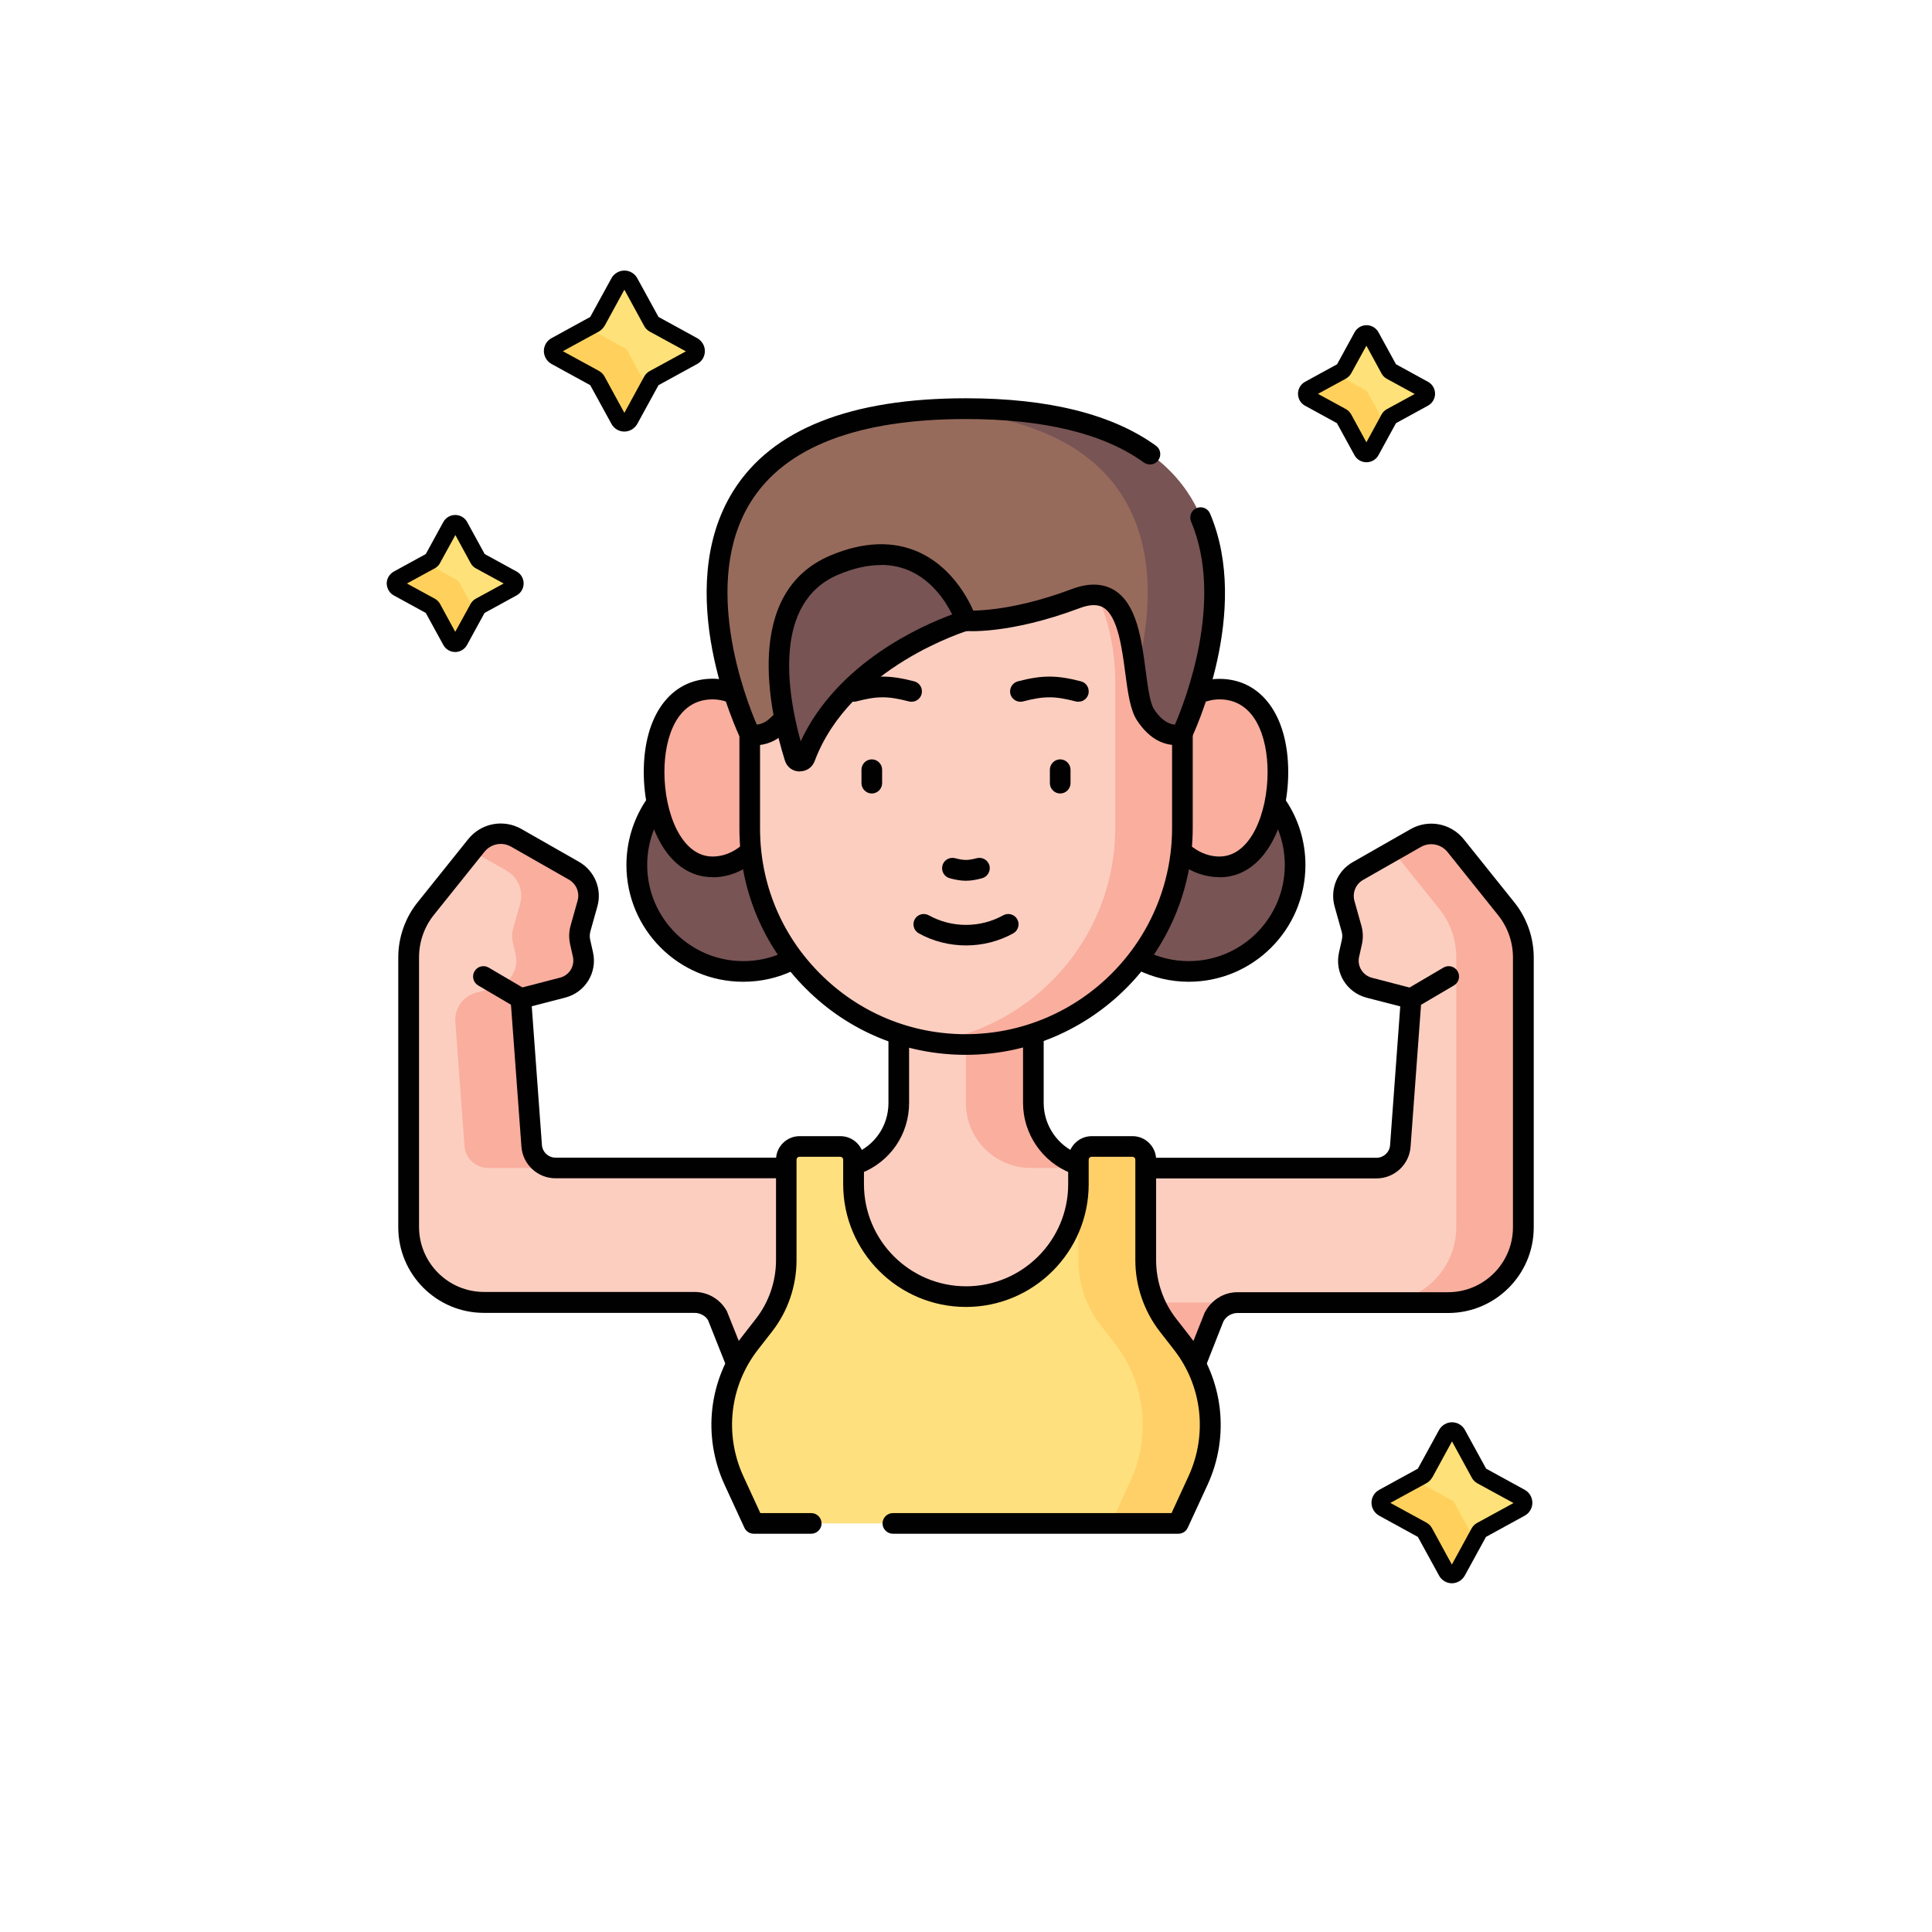
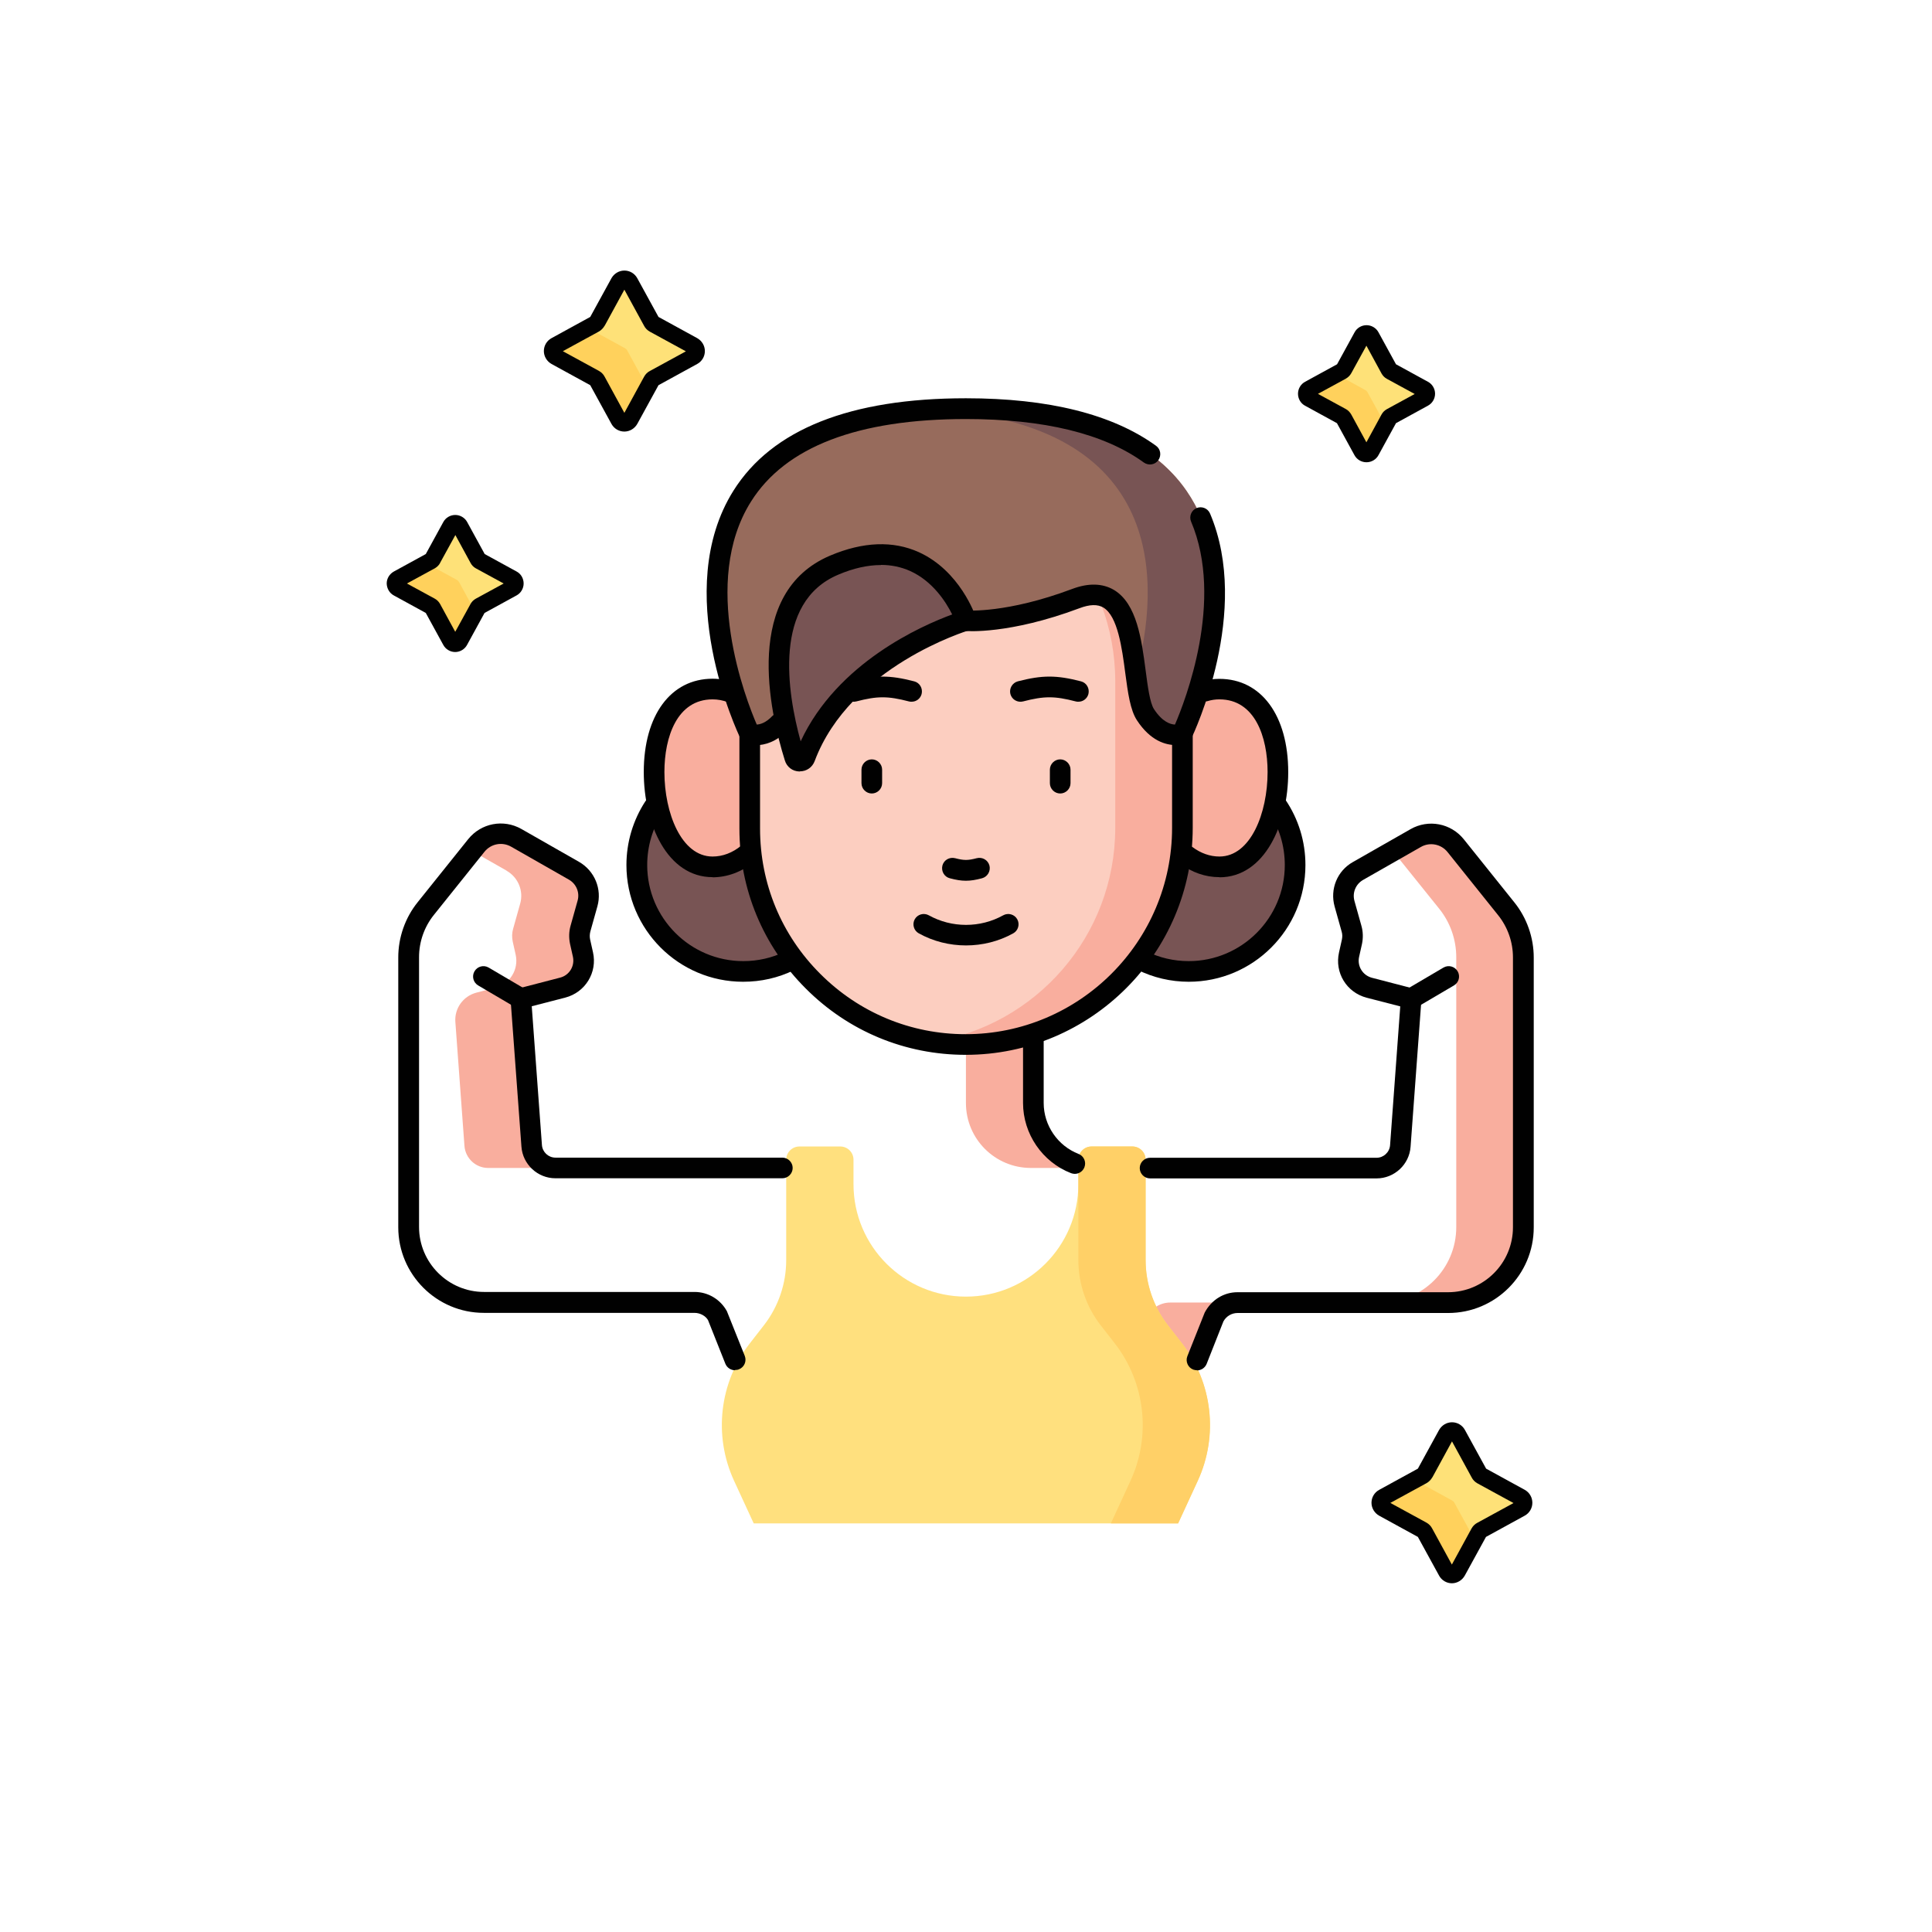
<svg xmlns="http://www.w3.org/2000/svg" viewBox="0 0 140.39 140.39" id="Layer_1">
  <defs>
    <style>.cls-1{fill:#010101;}.cls-2{fill:#ffd067;}.cls-3{fill:#785454;}.cls-4{fill:#fee178;}.cls-5{fill:#976b5c;}.cls-6{fill:#fccec0;}.cls-7{fill:#f9ae9e;}.cls-8{fill:#ffe07e;}.cls-9{fill:#ffd15c;}</style>
  </defs>
  <path d="M99.63,24.46l1.3,2.37c.04.06.09.12.15.15l2.37,1.3c.27.15.27.53,0,.68l-2.37,1.3c-.06.04-.12.09-.15.15l-1.3,2.37c-.15.27-.53.27-.68,0l-1.3-2.37c-.04-.06-.09-.12-.15-.15l-2.37-1.3c-.27-.15-.27-.53,0-.68l2.37-1.3c.06-.04.12-.09.15-.15l1.3-2.37c.15-.27.53-.27.68,0h0Z" class="cls-4" />
  <path d="M100.67,30.87l-1.3-2.37c-.04-.06-.09-.12-.15-.15l-2.09-1.15-1.99,1.09c-.27.15-.27.53,0,.68l2.37,1.3c.06.04.12.09.15.15l1.3,2.37c.15.27.53.27.68,0l1.04-1.91s0,0,0-.01h0Z" class="cls-9" />
  <circle r="7.73" cy="62.86" cx="54" class="cls-3" />
  <circle r="7.73" cy="62.86" cx="86.39" class="cls-3" />
-   <path d="M110.7,69.56v19.61c0,3.02-2.45,5.47-5.47,5.47h-15.3c-.71,0-1.35.39-1.69,1.01l-2.62,6.59h-30.83l-2.62-6.59c-.34-.62-.98-1.01-1.69-1.01h-15.3c-3.02,0-5.47-2.45-5.47-5.47v-19.61c0-1.29.44-2.54,1.25-3.54l3.67-4.58c.7-.88,1.94-1.11,2.91-.55l4.19,2.39c.83.47,1.24,1.46.98,2.38l-.51,1.82c-.09.31-.1.63-.03.95l.21.94c.24,1.07-.41,2.13-1.47,2.4l-3.04.79.79,10.71c.07.9.82,1.6,1.72,1.6h20.23c2.61,0,4.72-2.11,4.72-4.72v-6.71h9.78v6.71c0,2.61,2.11,4.72,4.72,4.72h20.23c.9,0,1.66-.7,1.72-1.6l.79-10.71-3.04-.79c-1.06-.28-1.71-1.34-1.47-2.4l.21-.94c.07-.31.06-.64-.03-.95l-.51-1.82c-.26-.92.15-1.91.98-2.38l4.19-2.39c.97-.56,2.21-.32,2.91.55l3.67,4.58c.81,1,1.25,2.25,1.25,3.54Z" class="cls-6" />
  <path d="M74.91,84.87h4.89c-2.61,0-4.72-2.11-4.72-4.72v-6.71h-4.89v6.71c0,2.61,2.11,4.72,4.72,4.72Z" class="cls-7" />
  <path d="M36.82,63.28c.83.47,1.24,1.46.98,2.38l-.51,1.82c-.09.31-.1.63-.03.95l.21.94c.24,1.07-.41,2.13-1.47,2.4l-1.38.36c-.96.25-1.61,1.15-1.53,2.14l.66,9c.07.9.82,1.6,1.72,1.6h4.89c-.9,0-1.66-.7-1.72-1.6l-.79-10.71,3.04-.79c1.06-.28,1.71-1.34,1.47-2.4l-.21-.94c-.07-.31-.06-.64.03-.95l.51-1.82c.26-.92-.15-1.91-.98-2.38l-4.19-2.39c-.97-.56-2.21-.32-2.91.55l-.32.39,2.53,1.44Z" class="cls-7" />
  <path d="M83.35,95.66l-2.62,6.59h4.89l2.62-6.59c.34-.62.98-1.01,1.69-1.01h-4.89c-.71,0-1.35.39-1.69,1.01Z" class="cls-7" />
  <path d="M109.45,66.02l-3.67-4.58c-.7-.88-1.94-1.11-2.91-.55l-1.66.95,3.36,4.18c.81,1,1.25,2.25,1.25,3.54v19.61c0,3.02-2.45,5.47-5.47,5.47h4.89c3.02,0,5.47-2.45,5.47-5.47v-19.61c0-1.29-.44-2.54-1.25-3.54Z" class="cls-7" />
  <path d="M56.65,56.53c0,3.57-2.18,6.46-4.87,6.46s-4.25-3.32-4.25-6.89,1.56-6.03,4.25-6.03,4.87,2.89,4.87,6.46Z" class="cls-7" />
  <path d="M83.74,56.53c0,3.57,2.18,6.46,4.87,6.46s4.25-3.32,4.25-6.89-1.56-6.03-4.25-6.03-4.87,2.89-4.87,6.46Z" class="cls-7" />
  <path d="M54.48,60.21v-10.7c0-8.68,7.04-15.72,15.72-15.72h0c8.68,0,15.72,7.04,15.72,15.72v10.64c0,8.7-7.05,15.75-15.75,15.75h0c-8.67,0-15.69-7.02-15.69-15.69Z" class="cls-6" />
  <path d="M70.2,33.79h0c-.83,0-1.65.07-2.44.19,7.52,1.17,13.28,7.68,13.28,15.53v10.64c0,7.87-5.77,14.38-13.3,15.56.8.12,1.61.19,2.44.19h0c8.7,0,15.75-7.05,15.75-15.75v-10.64c0-8.68-7.04-15.72-15.72-15.72Z" class="cls-7" />
  <path d="M85.92,53.33s-1.4.53-2.67-1.4c-1.27-1.94-.07-10.3-5.06-8.43-5,1.87-7.98,1.61-7.98,1.61,0,0-2.98.27-7.98-1.61-5-1.87-3.79,6.49-5.06,8.43-1.27,1.94-2.67,1.4-2.67,1.4,0,0-11.36-23.63,15.72-23.63s15.72,23.63,15.72,23.63Z" class="cls-5" />
  <path d="M70.2,29.7c-.85,0-1.67.02-2.44.07,17.2,1,16.53,12.74,14.8,19.26.16,1.24.32,2.34.69,2.9,1.27,1.94,2.67,1.4,2.67,1.4,0,0,11.36-23.63-15.72-23.63Z" class="cls-3" />
  <path d="M82.29,83.31h-2.97c-.53,0-.96.43-.96.96v1.78c0,4.51-3.66,8.17-8.17,8.17h0c-4.51,0-8.17-3.66-8.17-8.17v-1.78c0-.53-.43-.96-.96-.96h-2.97c-.53,0-.96.43-.96.96v7.3c0,1.71-.57,3.38-1.62,4.73l-1.02,1.31c-2.22,2.85-2.66,6.71-1.15,9.99l1.43,3.1h30.83l1.43-3.1c1.51-3.28,1.07-7.13-1.15-9.99l-1.02-1.31c-1.05-1.35-1.62-3.02-1.62-4.73v-7.3c0-.53-.43-.96-.96-.96Z" class="cls-8" />
  <path d="M85.89,97.61l-1.02-1.31c-1.05-1.35-1.62-3.02-1.62-4.73v-7.3c0-.53-.43-.96-.96-.96h-2.97c-.53,0-.96.43-.96.96v7.3c0,1.71.57,3.38,1.62,4.73l1.02,1.31c2.22,2.85,2.66,6.71,1.15,9.99l-1.43,3.1h4.89l1.43-3.1c1.51-3.28,1.07-7.13-1.15-9.99Z" class="cls-2" />
  <path d="M70.2,45.1s-8.95,2.63-11.7,9.95c-.13.36-.64.34-.75-.02-.97-3.08-2.98-11.48,2.88-13.96,7.22-3.06,9.58,4.03,9.58,4.03Z" class="cls-3" />
  <path d="M54,71.34c-4.68,0-8.48-3.8-8.48-8.48,0-1.66.48-3.26,1.38-4.64.23-.35.69-.44,1.04-.22.35.23.44.69.22,1.04-.74,1.13-1.13,2.46-1.13,3.82,0,3.85,3.13,6.98,6.98,6.98,1.06,0,2.08-.23,3.03-.69.37-.18.82-.02,1,.35.18.37.02.82-.35,1-1.15.56-2.39.84-3.69.84Z" class="cls-1" />
  <path d="M86.39,71.34c-1.32,0-2.59-.3-3.76-.88-.37-.18-.52-.63-.34-1,.18-.37.63-.52,1-.34.97.48,2.01.72,3.09.72,3.85,0,6.98-3.13,6.98-6.98,0-1.4-.41-2.75-1.19-3.9-.23-.34-.14-.81.2-1.04.34-.23.81-.14,1.04.2.95,1.4,1.45,3.04,1.45,4.74,0,4.68-3.8,8.48-8.48,8.48Z" class="cls-1" />
  <path d="M51.78,63.74c-3.28,0-5-3.84-5-7.64,0-4.12,1.96-6.78,5-6.78.57,0,1.13.11,1.67.32.39.15.58.59.42.97s-.59.57-.97.42c-.36-.14-.74-.21-1.12-.21-2.58,0-3.5,2.73-3.5,5.28,0,2.97,1.23,6.14,3.5,6.14.73,0,1.45-.27,2.08-.79.32-.26.79-.22,1.05.11.26.32.22.79-.11,1.06-.9.74-1.95,1.13-3.03,1.13Z" class="cls-1" />
  <path d="M70.17,76.65c-4.39,0-8.52-1.71-11.62-4.82-3.11-3.1-4.82-7.23-4.82-11.62v-6.88c0-.41.34-.75.75-.75s.75.34.75.75v6.88c0,3.99,1.55,7.74,4.38,10.56,2.82,2.82,6.57,4.38,10.56,4.38,8.27,0,15-6.73,15-15v-6.82c0-.41.34-.75.75-.75s.75.34.75.75v6.82c0,9.1-7.4,16.5-16.5,16.5Z" class="cls-1" />
  <path d="M70.19,64c-.36,0-.72-.06-1.17-.18-.4-.1-.64-.51-.54-.92.1-.4.51-.64.92-.54.65.17.93.17,1.58,0,.4-.1.81.13.92.54.1.4-.14.81-.54.92-.45.12-.81.18-1.17.18Z" class="cls-1" />
  <path d="M66.24,50.99c-.06,0-.13,0-.19-.02-1.54-.4-2.29-.4-3.83,0-.39.1-.81-.13-.92-.54-.1-.4.14-.81.54-.92,1.78-.46,2.81-.46,4.59,0,.4.1.64.51.54.92-.09.34-.39.56-.72.56Z" class="cls-1" />
  <path d="M78.36,50.99c-.06,0-.13,0-.19-.02-1.54-.4-2.29-.4-3.83,0-.4.1-.81-.13-.92-.54-.1-.4.14-.81.54-.92,1.78-.46,2.81-.46,4.59,0,.4.1.64.51.54.92-.09.34-.39.56-.72.56Z" class="cls-1" />
  <path d="M70.2,68.7c-1.19,0-2.38-.29-3.44-.88-.36-.2-.49-.66-.29-1.02.2-.36.66-.49,1.02-.29,1.67.93,3.74.93,5.41,0,.36-.2.82-.07,1.02.29.2.36.07.82-.29,1.02-1.06.59-2.25.88-3.44.88Z" class="cls-1" />
  <path d="M63.35,57.66c-.41,0-.75-.34-.75-.75v-.98c0-.41.34-.75.75-.75s.75.34.75.75v.98c0,.41-.34.75-.75.75Z" class="cls-1" />
  <path d="M77.04,57.66c-.41,0-.75-.34-.75-.75v-.98c0-.41.34-.75.75-.75s.75.34.75.75v.98c0,.41-.34.75-.75.75Z" class="cls-1" />
  <path d="M85.44,54.14c-.72,0-1.84-.29-2.83-1.81-.48-.74-.65-1.98-.84-3.41-.24-1.84-.55-4.14-1.59-4.77-.42-.25-.99-.24-1.75.05-5.1,1.91-8.18,1.66-8.31,1.65-.41-.04-.72-.4-.68-.81s.41-.72.81-.68c.03,0,2.91.22,7.65-1.56,1.19-.45,2.22-.42,3.05.07,1.66,1,2,3.58,2.3,5.86.15,1.15.31,2.34.6,2.79.61.94,1.2,1.12,1.53,1.13.73-1.69,3.6-9.03,1.17-14.75-.16-.38.02-.82.4-.98.38-.16.82.02.98.4,3.01,7.1-1.18,15.96-1.36,16.34-.08.17-.23.31-.41.38-.03.01-.31.11-.74.11ZM85.92,53.32h0,0Z" class="cls-1" />
  <path d="M54.93,54.15c-.29,0-.54-.05-.72-.12-.18-.07-.33-.2-.41-.38-.21-.44-5.07-10.73-.5-18,2.8-4.45,8.48-6.71,16.89-6.71,6,0,10.65,1.16,13.81,3.45.34.24.41.71.17,1.05-.24.34-.71.41-1.05.17-2.9-2.1-7.25-3.16-12.93-3.16-7.86,0-13.12,2.02-15.62,6-3.69,5.86-.37,14.37.42,16.2.25-.01.67-.13,1.13-.62.29-.3.76-.32,1.06-.03.3.28.32.76.04,1.06-.79.85-1.65,1.09-2.29,1.09Z" class="cls-1" />
  <path d="M37.85,73.31c-.13,0-.26-.03-.38-.1l-2.72-1.6c-.36-.21-.48-.67-.27-1.03.21-.36.67-.48,1.03-.27l2.72,1.6c.36.21.48.67.27,1.03-.14.24-.39.37-.65.37Z" class="cls-1" />
  <path d="M102.55,73.31c-.26,0-.51-.13-.65-.37-.21-.36-.09-.82.27-1.03l2.72-1.6c.36-.21.82-.09,1.03.27.21.36.09.82-.27,1.03l-2.72,1.6c-.12.07-.25.1-.38.1Z" class="cls-1" />
  <path d="M58.12,56.06s-.02,0-.03,0c-.5-.01-.92-.33-1.06-.81-1.12-3.58-3.05-12.19,3.3-14.88,2.39-1.01,4.56-1.09,6.43-.25,3,1.36,4.11,4.59,4.15,4.73.06.19.05.4-.05.58-.09.18-.26.31-.45.37-.09.03-8.63,2.62-11.21,9.5-.17.46-.59.75-1.07.75ZM57.79,54.79h0s0,0,0,0ZM64.01,41.06c-.96,0-2,.23-3.1.7-4.76,2.01-3.71,8.55-2.73,12.11,2.66-5.72,8.8-8.41,11.01-9.22-.44-.89-1.41-2.42-3.06-3.16-.65-.29-1.36-.44-2.11-.44Z" class="cls-1" />
-   <path d="M62.3,85.3c-.3,0-.58-.18-.7-.48-.15-.39.04-.82.43-.97,1.54-.6,2.53-2.05,2.53-3.7v-4.86c0-.41.34-.75.75-.75s.75.34.75.75v4.86c0,2.27-1.37,4.27-3.49,5.1-.09.03-.18.05-.27.05Z" class="cls-1" />
  <path d="M53.41,99.57c-.3,0-.58-.18-.7-.47l-1.26-3.17c-.17-.3-.56-.53-.99-.53h-15.3c-3.43,0-6.22-2.79-6.22-6.22v-19.61c0-1.45.5-2.88,1.41-4.01l3.67-4.58c.94-1.17,2.57-1.48,3.87-.74l4.19,2.39c1.13.65,1.68,1.98,1.33,3.23l-.51,1.82c-.05.19-.06.39-.02.58l.21.94c.33,1.47-.56,2.91-2.01,3.29l-2.44.63.74,10.09c.04.51.47.91.98.91h16.49c.41,0,.75.34.75.75s-.34.75-.75.75h-16.49c-1.29,0-2.38-1.01-2.47-2.3l-.79-10.71c-.03-.36.21-.69.56-.78l3.04-.79c.67-.17,1.08-.84.93-1.52l-.21-.94c-.09-.43-.08-.89.04-1.31l.51-1.82c.17-.59-.09-1.22-.63-1.53l-4.19-2.39c-.66-.38-1.48-.22-1.95.37l-3.67,4.58c-.7.87-1.08,1.96-1.08,3.07v19.61c0,2.6,2.12,4.72,4.72,4.72h15.3c.98,0,1.88.54,2.35,1.4l1.3,3.25c.15.39-.04.82-.42.97-.09.04-.18.05-.28.05Z" class="cls-1" />
  <path d="M86.98,99.57c-.09,0-.19-.02-.28-.05-.38-.15-.57-.59-.42-.97l1.26-3.17c.5-.94,1.4-1.48,2.38-1.48h15.3c2.61,0,4.72-2.12,4.72-4.72v-19.61c0-1.11-.38-2.2-1.08-3.07l-3.67-4.58c-.47-.59-1.3-.75-1.95-.37l-4.19,2.39c-.54.31-.79.93-.63,1.52l.51,1.82c.12.42.13.88.04,1.31l-.21.94c-.15.68.26,1.34.93,1.52l3.04.79c.35.09.59.42.56.78l-.79,10.71c-.09,1.29-1.18,2.3-2.47,2.3h-16.46c-.41,0-.75-.34-.75-.75s.34-.75.75-.75h16.46c.51,0,.94-.4.98-.91l.74-10.09-2.44-.63c-1.46-.38-2.34-1.82-2.01-3.29l.21-.94c.04-.19.04-.39-.02-.58l-.51-1.82c-.35-1.26.19-2.59,1.33-3.23l4.19-2.39c1.3-.74,2.93-.43,3.87.74l3.67,4.58c.91,1.13,1.41,2.56,1.41,4.01v19.61c0,3.43-2.79,6.22-6.22,6.22h-15.3c-.43,0-.82.23-1.03.61l-1.22,3.09c-.12.29-.4.47-.7.47Z" class="cls-1" />
  <path d="M78.1,85.3c-.09,0-.18-.02-.27-.05-2.09-.81-3.49-2.86-3.49-5.1v-4.77c0-.41.34-.75.75-.75s.75.34.75.75v4.77c0,1.63,1.02,3.11,2.53,3.7.39.15.58.58.43.97-.12.3-.4.48-.7.48Z" class="cls-1" />
-   <path d="M85.61,111.45h-20.73c-.41,0-.75-.34-.75-.75s.34-.75.75-.75h20.25l1.23-2.67c1.4-3.04,1-6.57-1.06-9.21l-1.02-1.31c-1.15-1.48-1.78-3.32-1.78-5.19v-7.3c0-.12-.09-.21-.21-.21h-2.97c-.12,0-.21.1-.21.21v1.78c0,4.92-4,8.92-8.92,8.92s-8.92-4-8.92-8.92v-1.78c0-.12-.09-.21-.21-.21h-2.97c-.12,0-.21.1-.21.21v7.3c0,1.87-.63,3.72-1.78,5.19l-1.02,1.31c-2.06,2.64-2.46,6.17-1.06,9.21l1.23,2.67h3.7c.41,0,.75.34.75.75s-.34.75-.75.75h-4.18c-.29,0-.56-.17-.68-.44l-1.43-3.1c-1.64-3.55-1.17-7.68,1.24-10.76l1.02-1.31c.95-1.21,1.47-2.73,1.47-4.27v-7.3c0-.94.77-1.71,1.71-1.71h2.97c.94,0,1.71.77,1.71,1.71v1.78c0,4.09,3.33,7.42,7.42,7.42s7.42-3.33,7.42-7.42v-1.78c0-.94.77-1.71,1.71-1.71h2.97c.94,0,1.71.77,1.71,1.71v7.3c0,1.54.52,3.06,1.47,4.27l1.02,1.31c2.4,3.09,2.88,7.21,1.24,10.76l-1.43,3.1c-.12.27-.39.44-.68.44Z" class="cls-1" />
  <path d="M88.61,63.74c-1.01,0-2-.34-2.86-.99-.33-.25-.4-.72-.15-1.05.25-.33.72-.4,1.05-.15.6.45,1.27.69,1.96.69,2.27,0,3.5-3.16,3.5-6.14,0-2.55-.92-5.28-3.5-5.28-.29,0-.58.04-.87.13-.4.12-.82-.1-.93-.5-.12-.4.1-.81.5-.93.42-.13.86-.19,1.3-.19,3.04,0,5,2.66,5,6.78,0,3.79-1.72,7.64-5,7.64Z" class="cls-1" />
  <path d="M99.29,33.59c-.36,0-.7-.2-.87-.52l-1.27-2.32-2.32-1.27c-.32-.17-.51-.51-.51-.87s.2-.7.52-.87l2.32-1.27,1.27-2.32c.17-.32.51-.52.87-.52s.7.2.87.52l1.27,2.32,2.32,1.27c.32.17.52.51.52.87s-.2.7-.52.87l-2.32,1.27-1.27,2.32c-.17.32-.51.52-.87.52ZM98.19,27.12c-.09.17-.23.3-.4.4l-2.02,1.1,2.02,1.1c.17.09.3.23.4.4l1.1,2.02,1.1-2.02c.09-.17.23-.3.39-.39l2.02-1.1-2.02-1.1c-.17-.09-.3-.23-.39-.39l-1.1-2.02-1.11,2.02Z" class="cls-1" />
  <path d="M33.42,38.25l1.3,2.37c.04.06.09.12.15.15l2.37,1.3c.27.15.27.53,0,.68l-2.37,1.3c-.06.04-.12.09-.15.15l-1.3,2.37c-.15.27-.53.27-.68,0l-1.3-2.37c-.04-.06-.09-.12-.15-.15l-2.37-1.3c-.27-.15-.27-.53,0-.68l2.37-1.3c.06-.04.12-.09.15-.15l1.3-2.37c.15-.27.53-.27.68,0h0Z" class="cls-4" />
  <path d="M33.35,42.29c-.04-.06-.09-.12-.15-.15l-2.2-1.2-2.08,1.14c-.27.15-.27.53,0,.68l2.37,1.3c.06.04.12.09.15.15l1.3,2.37c.15.27.53.27.68,0l1.14-2.08-1.2-2.2Z" class="cls-9" />
  <path d="M33.08,47.38c-.36,0-.7-.2-.87-.52l-1.27-2.32-2.32-1.27c-.32-.17-.51-.51-.52-.87,0-.36.2-.69.52-.87l2.32-1.27,1.27-2.32c.17-.32.51-.52.87-.52s.7.2.87.52l1.27,2.32,2.32,1.27c.32.17.51.51.51.87s-.2.7-.52.87l-2.32,1.27-1.27,2.32c-.17.32-.51.52-.87.52ZM31.98,40.91c-.09.17-.23.3-.39.39l-2.02,1.1,2.02,1.1c.17.09.3.23.39.39l1.1,2.02,1.11-2.02c.09-.17.23-.3.39-.39l2.02-1.1-2.02-1.1c-.17-.09-.3-.23-.39-.4l-1.1-2.02-1.11,2.02Z" class="cls-1" />
  <path d="M105.92,104.21l1.56,2.85c.04.08.11.14.18.18l2.85,1.56c.32.18.32.64,0,.81l-2.85,1.56c-.08.04-.14.11-.18.18l-1.56,2.85c-.18.32-.64.32-.81,0l-1.56-2.85c-.04-.08-.11-.14-.18-.18l-2.85-1.56c-.32-.18-.32-.64,0-.81l2.85-1.56c.08-.04.14-.11.18-.18l1.56-2.85c.18-.32.64-.32.81,0Z" class="cls-4" />
  <path d="M105.69,109.21c-.04-.08-.11-.14-.18-.18l-2.7-1.48-2.29,1.25c-.32.18-.32.64,0,.81l2.85,1.56c.08.04.14.11.18.18l1.56,2.85c.18.32.64.32.81,0l1.25-2.29-1.48-2.7Z" class="cls-9" />
  <path d="M105.51,115.05c-.39,0-.75-.21-.94-.56l-1.54-2.81-2.81-1.54c-.34-.19-.56-.55-.56-.94s.21-.75.56-.94l2.81-1.54,1.54-2.81c.19-.34.55-.56.94-.56s.75.21.94.56l1.54,2.81,2.81,1.54c.34.19.55.55.55.94s-.21.75-.56.94l-2.81,1.54-1.54,2.81c-.19.34-.55.56-.94.56ZM104.08,107.35c-.1.18-.25.33-.43.43l-2.62,1.43,2.62,1.43c.18.1.33.25.42.43l1.43,2.62,1.43-2.62c.1-.18.25-.33.43-.42l2.62-1.43-2.62-1.43c-.18-.1-.33-.25-.42-.43l-1.43-2.62-1.43,2.62Z" class="cls-1" />
  <path d="M45.78,20.52l1.56,2.85c.04.08.11.14.18.18l2.85,1.56c.32.18.32.64,0,.81l-2.85,1.56c-.08.04-.14.11-.18.18l-1.56,2.85c-.18.32-.64.32-.81,0l-1.56-2.85c-.04-.08-.11-.14-.18-.18l-2.85-1.56c-.32-.18-.32-.64,0-.81l2.85-1.56c.08-.04.14-.11.18-.18l1.56-2.85c.18-.32.64-.32.81,0Z" class="cls-4" />
  <path d="M45.59,25.48c-.04-.08-.11-.14-.18-.18l-2.69-1.47-2.35,1.28c-.32.18-.32.64,0,.81l2.85,1.56c.08.04.14.11.18.18l1.56,2.85c.18.32.64.32.81,0l1.28-2.35-1.47-2.69Z" class="cls-9" />
  <path d="M45.37,31.36c-.39,0-.75-.21-.94-.56l-1.54-2.81-2.81-1.54c-.34-.19-.56-.55-.56-.94s.21-.75.56-.94l2.81-1.54,1.54-2.81c.19-.34.55-.56.94-.56s.75.21.94.56l1.54,2.81,2.81,1.54c.34.19.56.55.56.94s-.21.75-.56.94l-2.81,1.54-1.54,2.81c-.19.34-.55.56-.94.56ZM43.94,23.66c-.1.18-.25.33-.42.43l-2.62,1.43,2.62,1.43c.18.1.33.25.42.43l1.43,2.62,1.43-2.62c.1-.18.24-.33.42-.42l2.62-1.43-2.62-1.43c-.18-.1-.33-.25-.42-.43l-1.43-2.62-1.43,2.62Z" class="cls-1" />
</svg>